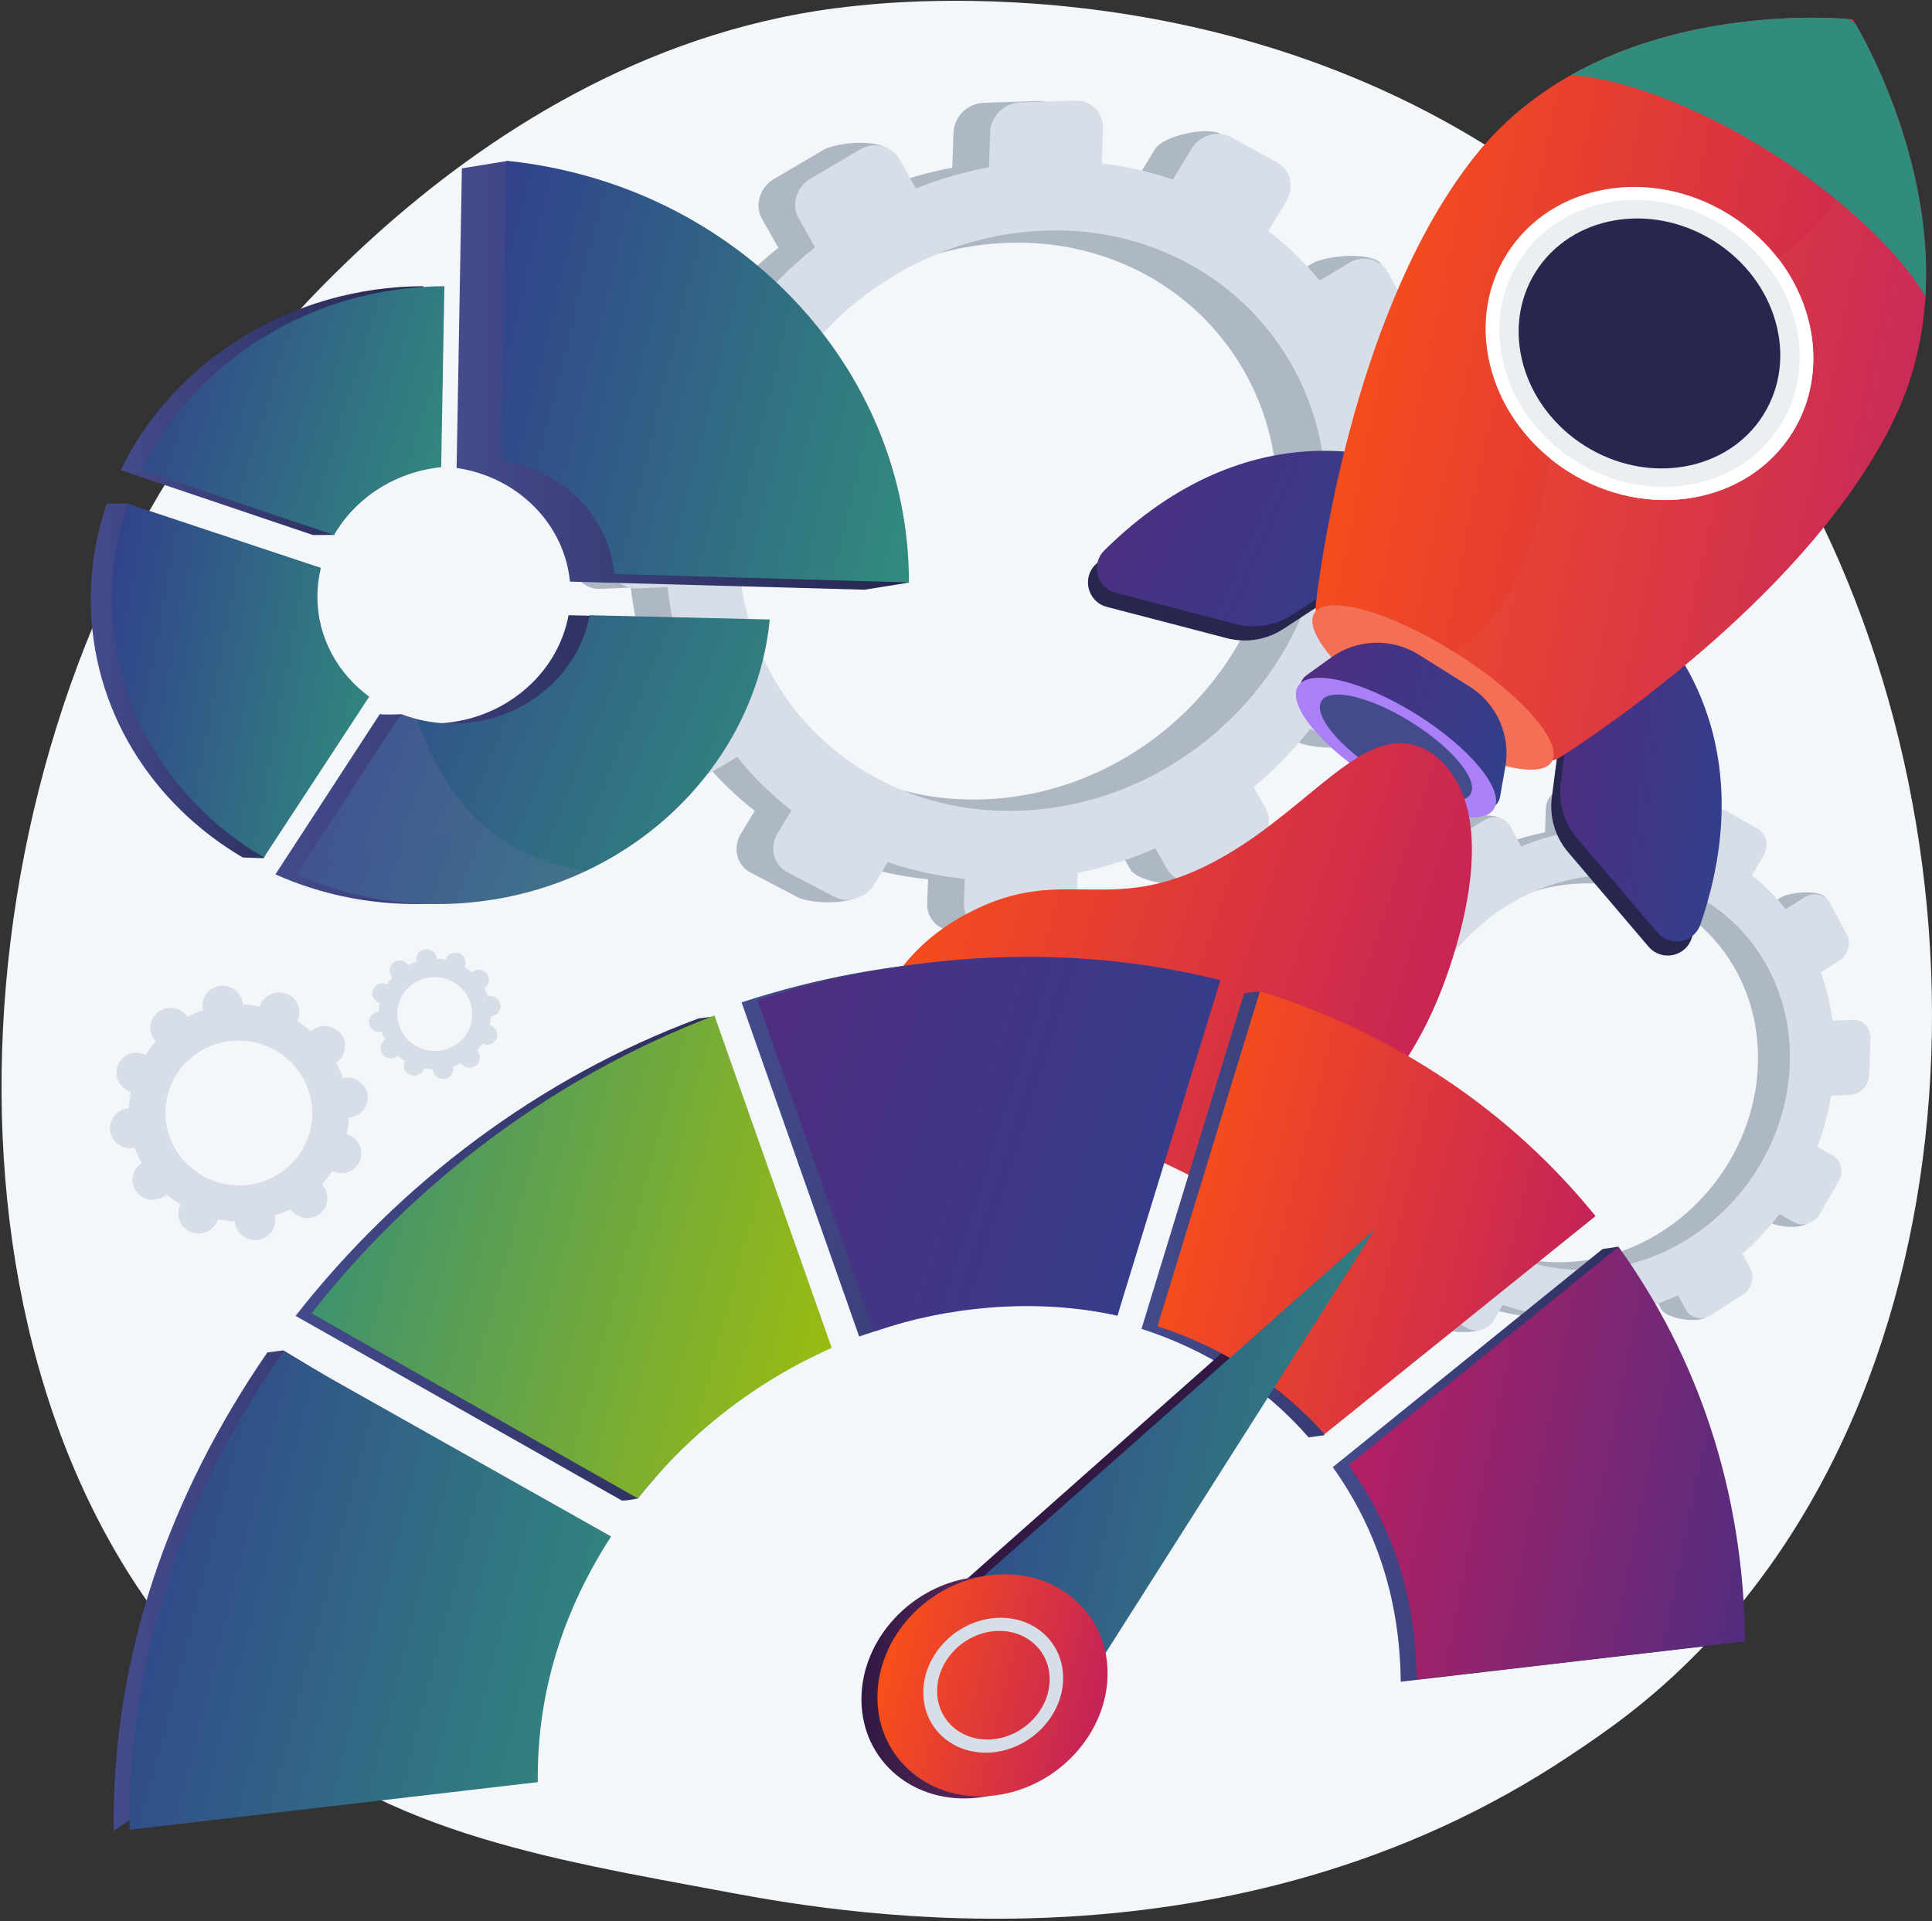
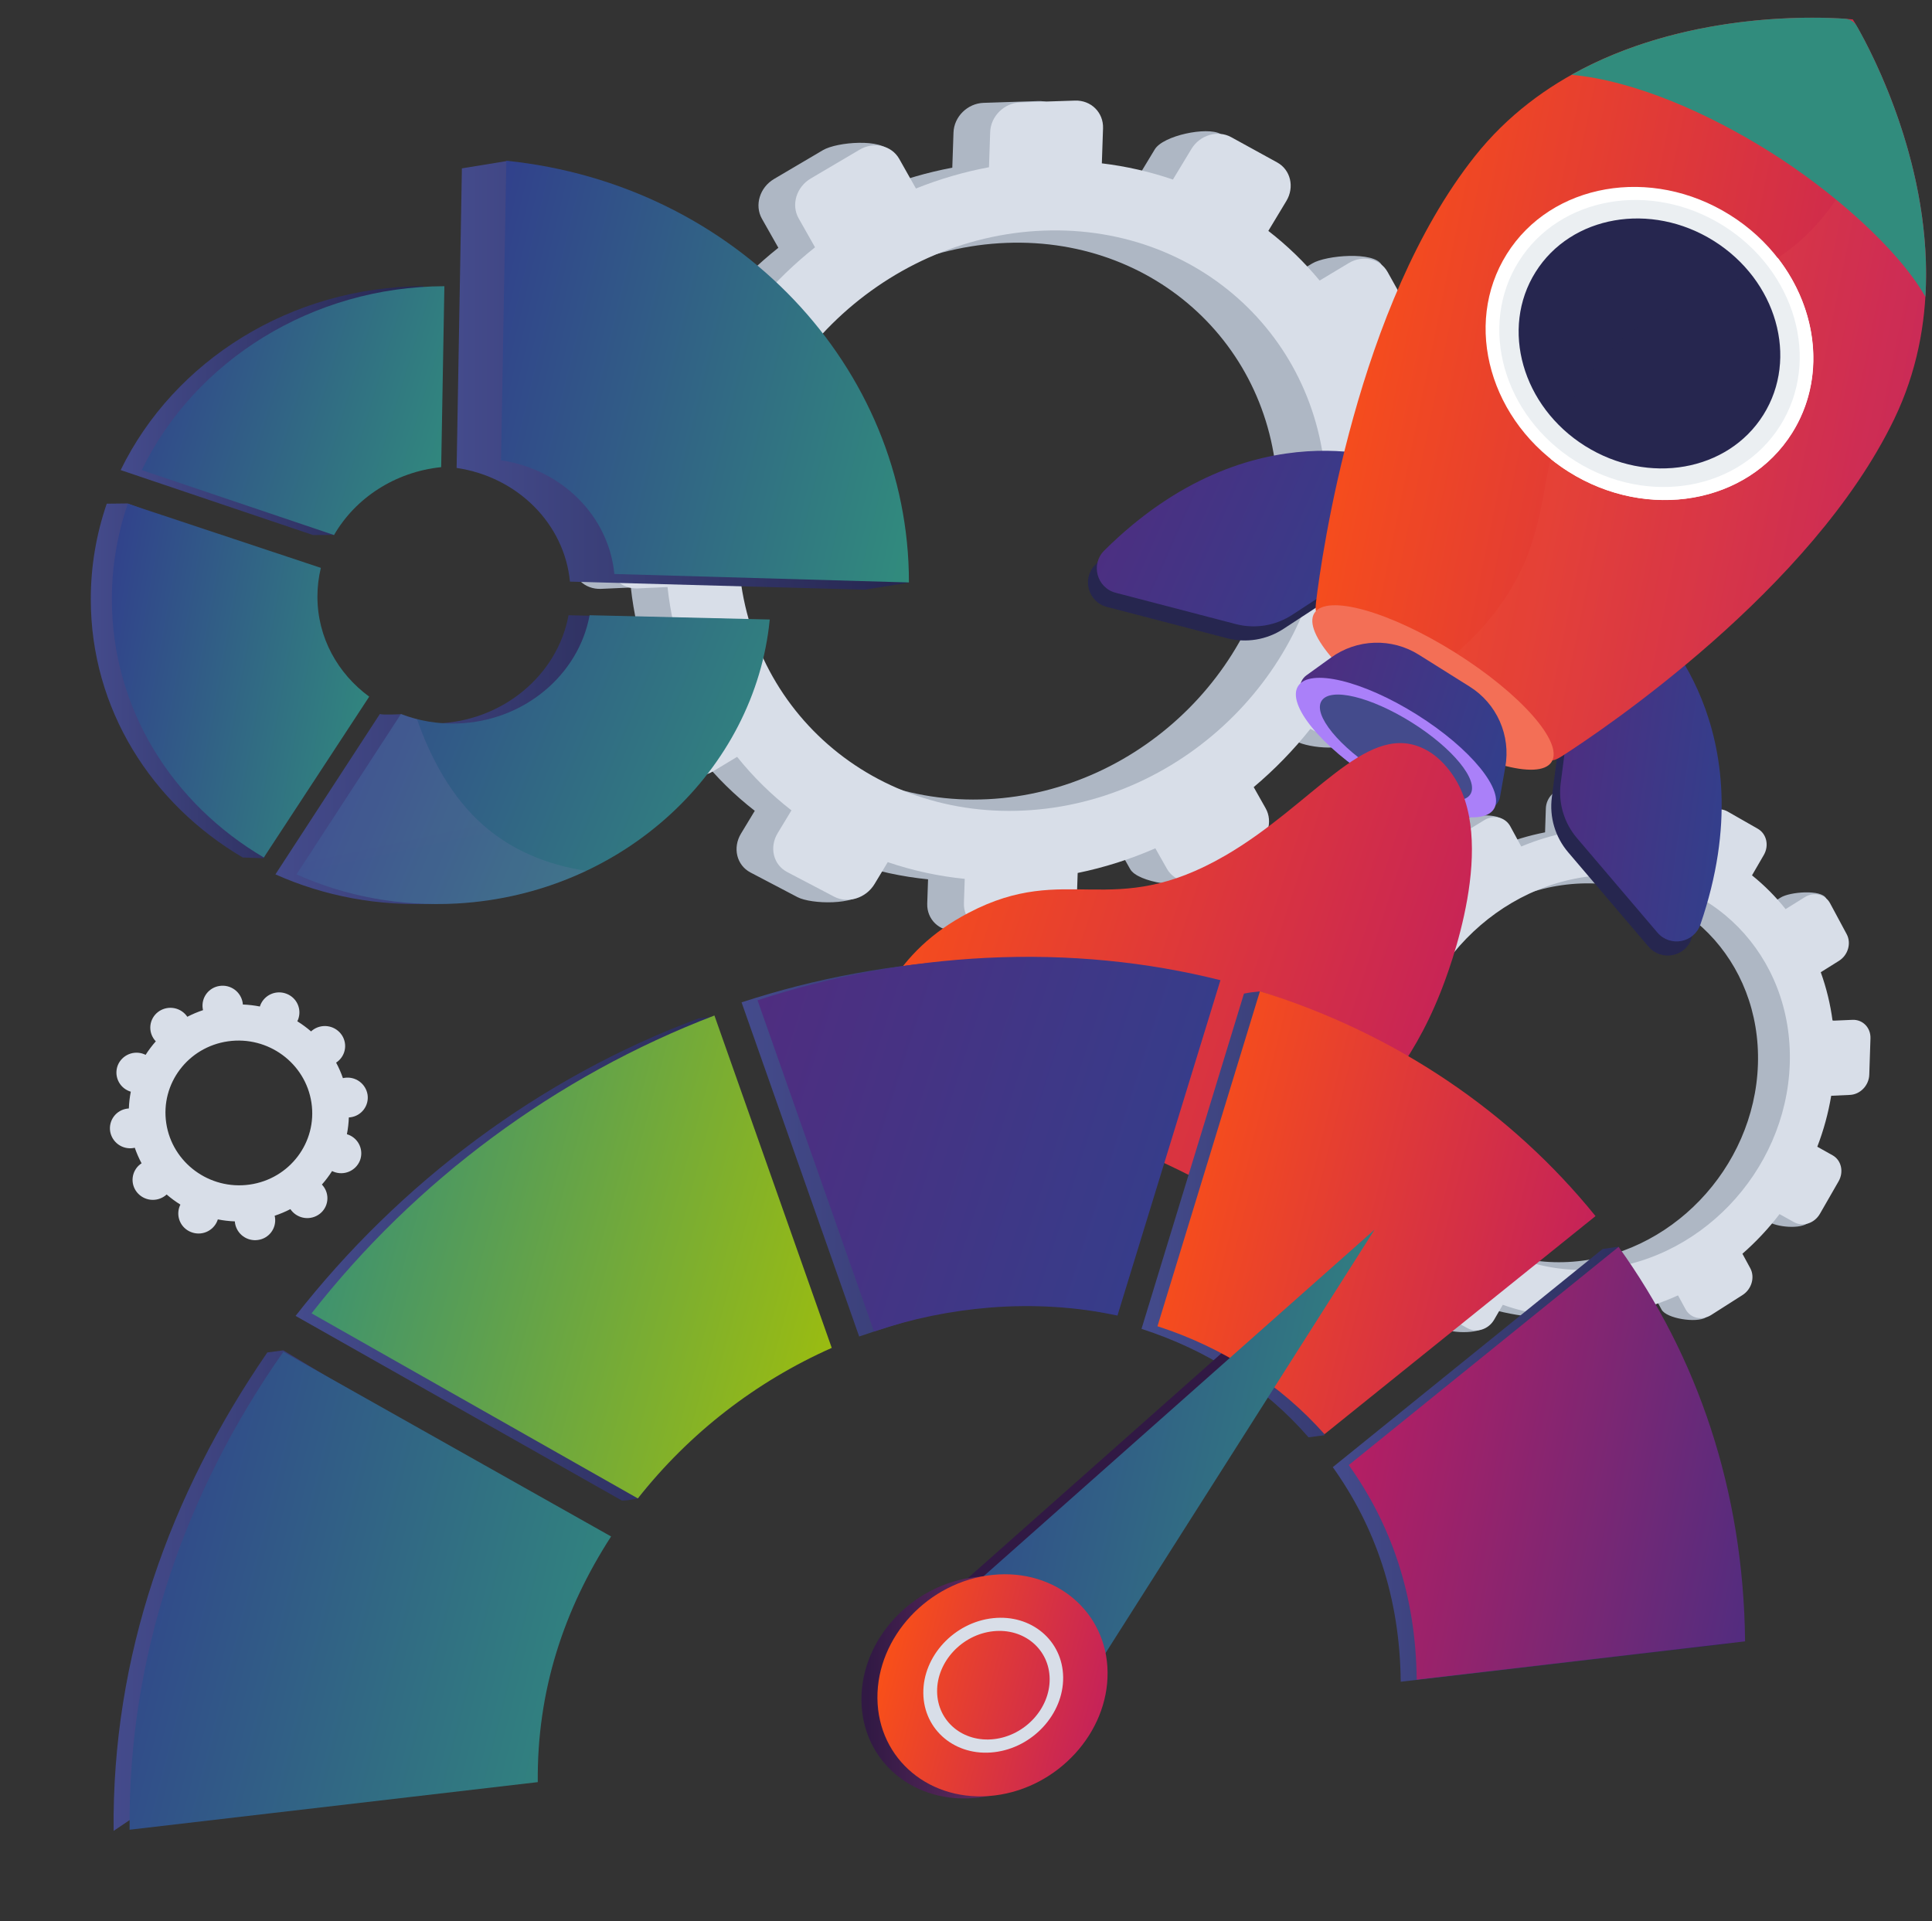
<svg xmlns="http://www.w3.org/2000/svg" width="537" height="534" viewBox="0 0 537 534" fill="none">
  <rect x="0" y="0" width="537" height="534" fill="#333333" stroke="none" />
-   <path d="M472.443 458.74C458.476 473.136 445.979 481.599 436.411 487.987C343.097 550.294 236.429 532.336 203.449 526.198C150.241 516.294 105.326 509.308 66.737 474.444C-20.951 395.221 -16.687 229.957 50.318 127.584C58.263 115.445 125.165 16.274 232.065 2.3C234.68 1.958 236.63 1.764 238.339 1.583C254.876 -0.168 357.353 -9.409 440.913 60.597C452.874 70.619 472.123 88.694 489.973 116.262C555.241 217.063 555.448 373.181 472.443 458.74Z" fill="#F4F7FA" />
  <path d="M159.61 140.815L159.093 155.993C158.941 160.446 162.513 163.891 167.068 163.688L175.345 163.319C176.11 170.376 177.679 177.323 180.022 184.023L173.031 188.217C169.015 190.625 167.497 195.614 169.641 199.359L176.945 212.11C179.085 215.848 189.421 218.069 193.426 215.655L194.688 210.515C199.119 216.049 204.188 221.041 209.79 225.387L205.964 231.714C203.573 235.669 204.747 240.509 208.586 242.524L221.65 249.378C225.477 251.386 237.901 251.697 240.281 247.75L236.552 239.784C243.487 242.141 250.667 243.7 257.955 244.431L257.725 251.156C257.575 255.568 261.082 258.95 265.555 258.711L280.777 257.896C285.235 257.657 288.967 253.898 289.117 249.498L289.345 242.793C296.762 241.271 303.998 238.973 310.934 235.939L314.15 241.619C316.237 245.304 329.048 247.201 332.955 244.806L338.303 235.804C342.198 233.416 343.672 228.501 341.596 224.821L338.271 218.928C344.05 214.066 349.33 208.639 354.031 202.728L360.207 206.034C363.938 208.032 374.991 209.054 377.314 205.163L379.08 189.355C381.398 185.471 380.264 180.7 376.543 178.696L370.052 175.199C372.739 168.483 374.718 161.505 375.957 154.379L383.928 154.024C388.304 153.829 391.969 150.137 392.118 145.776L392.624 130.915C392.772 126.554 389.347 123.169 384.972 123.351L376.533 123.704C375.598 116.939 373.919 110.298 371.524 103.902L379.249 99.246C383.117 96.913 384.581 92.03 382.52 88.335L383.989 73.567C381.925 69.866 368.607 70.912 364.729 73.239L356.6 78.114C352.369 73.002 347.586 68.372 342.338 64.31L347.344 56.005C349.677 52.136 348.535 47.333 344.791 45.275L339.223 37.218C335.467 35.154 323.308 37.654 320.964 41.53L315.819 50.04C309.411 47.847 302.789 46.337 296.064 45.536L296.395 35.794C296.545 31.394 293.058 27.946 288.604 28.091L273.393 28.59C268.922 28.736 265.174 32.431 265.024 36.844L264.691 46.613C257.748 47.915 250.95 49.897 244.394 52.53L247.417 42.223C245.299 38.469 232.696 39.401 228.722 41.746L215.15 49.751C211.163 52.103 209.655 57.06 211.784 60.819L216.346 68.876C210.668 73.396 205.435 78.449 200.72 83.967L201.063 78.804C197.212 76.729 183.744 79.056 181.342 82.99L173.147 96.41C170.741 100.351 171.924 105.224 175.787 107.294L183.485 111.413C180.581 118.044 178.374 124.957 176.896 132.042L168.133 132.409C163.579 132.599 159.761 136.362 159.61 140.815ZM198.356 148.25C199.818 105.309 236.374 69.159 279.766 67.515C322.894 65.882 356.492 98.994 355.046 141.465C353.599 183.936 317.643 220.058 274.499 222.161C231.092 224.276 196.894 191.191 198.356 148.25V148.25Z" fill="#AEB7C4" />
  <path d="M169.804 140.687L169.287 155.864C169.135 160.317 172.707 163.762 177.262 163.559L185.539 163.19C186.304 170.247 187.873 177.194 190.216 183.894L183.225 188.088C179.209 190.496 177.691 195.486 179.835 199.23L187.139 211.981C189.279 215.719 194.262 216.789 198.267 214.375L204.882 210.386C209.314 215.921 214.383 220.913 219.984 225.259L216.158 231.586C213.767 235.541 214.942 240.381 218.78 242.396L231.845 249.25C235.672 251.257 240.702 249.682 243.082 245.734L246.747 239.655C253.681 242.013 260.862 243.572 268.149 244.302L267.921 251.028C267.77 255.44 271.278 258.822 275.751 258.583L290.973 257.768C295.43 257.529 299.163 253.77 299.312 249.37L299.541 242.665C306.957 241.143 314.194 238.845 321.13 235.811L324.346 241.491C326.432 245.177 331.293 246.22 335.2 243.826L348.498 235.676C352.394 233.288 353.867 228.373 351.791 224.693L348.467 218.8C354.246 213.938 359.525 208.511 364.226 202.6L370.402 205.906C374.134 207.904 379.041 206.368 381.364 202.477L389.275 189.226C391.594 185.342 390.459 180.572 386.739 178.568L380.248 175.07C382.935 168.355 384.914 161.377 386.152 154.251L394.123 153.895C398.5 153.7 402.165 150.009 402.314 145.648L402.82 130.786C402.968 126.426 399.543 123.04 395.168 123.223L386.729 123.575C385.794 116.81 384.115 110.169 381.72 103.774L389.444 99.117C393.313 96.785 394.776 91.902 392.715 88.207L385.683 75.602C383.619 71.901 378.802 70.784 374.924 73.111L366.795 77.986C362.564 72.874 357.781 68.245 352.533 64.182L357.539 55.878C359.872 52.009 358.73 47.205 354.986 45.148L342.204 38.123C338.449 36.059 333.503 37.526 331.159 41.403L326.013 49.912C319.605 47.719 312.983 46.209 306.258 45.407L306.59 35.665C306.74 31.265 303.253 27.817 298.799 27.962L283.587 28.461C279.117 28.607 275.369 32.302 275.219 36.715L274.886 46.484C267.943 47.786 261.144 49.767 254.589 52.4L249.946 44.171C247.828 40.417 242.891 39.272 238.916 41.616L225.345 49.621C221.358 51.972 219.85 56.929 221.978 60.688L226.541 68.746C220.862 73.266 215.63 78.319 210.914 83.836L202.861 79.498C199.009 77.423 193.939 78.927 191.537 82.861L183.342 96.281C180.936 100.222 182.118 105.095 185.982 107.164L193.679 111.284C190.776 117.915 188.568 124.828 187.091 131.914L178.328 132.28C173.774 132.47 169.956 136.233 169.804 140.687ZM205.227 148.265C206.751 103.502 244.857 65.819 290.09 64.106C335.047 62.403 370.071 96.919 368.564 141.192C367.056 185.465 329.574 223.12 284.6 225.311C239.351 227.516 203.702 193.028 205.227 148.265Z" fill="#D8DEE8" />
  <path d="M360.641 295.461L360.303 305.787C360.204 308.816 362.542 311.16 365.525 311.022L370.945 310.771C371.444 315.565 372.471 320.288 374.008 324.857L369.43 327.71C366.8 329.348 365.806 332.742 367.21 335.29L371.992 343.965C373.394 346.508 380.162 348.019 382.784 346.377L383.611 342.88C386.498 346.63 389.817 350.026 393.5 352.998L390.995 357.303C389.429 359.994 390.198 363.287 392.711 364.657L401.266 369.32C403.772 370.686 411.908 370.898 413.466 368.212L411.024 362.793C415.555 364.394 420.259 365.455 425.039 365.954L424.889 370.529C424.791 373.531 427.087 375.832 430.016 375.669L439.984 375.115C442.903 374.952 445.347 372.394 445.445 369.401L445.594 364.84C450.461 363.801 455.201 362.237 459.731 360.177L461.837 364.041C463.203 366.549 471.592 367.839 474.151 366.21L477.653 360.085C480.203 358.461 481.168 355.117 479.809 352.612L477.632 348.603C481.429 345.281 484.886 341.589 487.951 337.581L491.996 339.831C494.439 341.19 501.676 341.885 503.197 339.238L504.354 328.483C505.873 325.841 505.129 322.595 502.693 321.232L498.443 318.852C500.205 314.273 501.5 309.527 502.309 304.688L507.529 304.446C510.394 304.314 512.794 301.802 512.892 298.835L513.223 288.725C513.32 285.758 511.078 283.455 508.213 283.579L502.686 283.819C502.076 279.224 500.977 274.708 499.407 270.347L504.465 267.179C506.998 265.592 507.957 262.27 506.607 259.756L507.57 249.709C506.218 247.191 497.497 247.903 494.958 249.485L489.635 252.802C486.877 249.337 483.745 246.188 480.296 243.411L483.574 237.761C485.101 235.129 484.353 231.861 481.902 230.461L478.255 224.98C475.796 223.576 467.834 225.276 466.299 227.914L462.929 233.703C458.742 232.213 454.404 231.185 449.993 230.637L450.21 224.009C450.308 221.016 448.025 218.67 445.108 218.77L435.148 219.109C432.22 219.209 429.766 221.723 429.668 224.725L429.45 231.371C424.895 232.259 420.442 233.608 416.159 235.396L418.138 228.383C416.751 225.829 408.499 226.464 405.896 228.058L397.01 233.504C394.399 235.104 393.411 238.476 394.805 241.035L397.793 246.516C394.062 249.604 390.635 253.042 387.561 256.783L387.786 253.27C385.263 251.859 376.444 253.443 374.871 256.119L369.506 265.249C367.93 267.93 368.705 271.245 371.234 272.653L376.275 275.456C374.37 279.978 372.925 284.68 371.961 289.491L366.223 289.74C363.24 289.871 360.74 292.431 360.641 295.461ZM386.013 300.519C386.971 271.305 410.908 246.711 439.321 245.593C467.562 244.482 489.563 267.009 488.616 295.903C487.668 324.798 464.124 349.373 435.872 350.803C407.449 352.242 385.055 329.733 386.013 300.519V300.519Z" fill="#AEB7C4" />
  <path d="M367.316 295.372L366.978 305.698C366.878 308.728 369.217 311.071 372.2 310.933L377.62 310.683C378.119 315.476 379.146 320.2 380.683 324.768L376.104 327.621C373.475 329.26 372.481 332.654 373.885 335.202L378.667 343.877C380.069 346.42 383.332 347.147 385.954 345.505L390.286 342.792C393.173 346.542 396.492 349.938 400.175 352.91L397.669 357.215C396.104 359.905 396.873 363.198 399.386 364.569L407.941 369.232C410.447 370.598 413.741 369.526 415.299 366.84L417.699 362.704C422.23 364.306 426.934 365.367 431.714 365.866L431.564 370.441C431.465 373.443 433.762 375.744 436.691 375.581L446.659 375.026C449.578 374.864 452.022 372.305 452.12 369.313L452.269 364.751C457.136 363.712 461.876 362.149 466.406 360.088L468.512 363.953C469.878 366.46 473.061 367.17 475.619 365.541L484.327 359.997C486.878 358.372 487.843 355.028 486.484 352.524L484.307 348.515C488.104 345.193 491.56 341.501 494.625 337.493L498.67 339.743C501.113 341.102 504.326 340.057 505.847 337.41L511.028 328.395C512.546 325.753 511.803 322.507 509.367 321.144L505.117 318.764C506.879 314.185 508.174 309.439 508.983 304.6L514.203 304.358C517.068 304.226 519.468 301.714 519.566 298.747L519.897 288.636C519.994 285.67 517.751 283.367 514.887 283.491L509.36 283.731C508.75 279.136 507.651 274.619 506.081 270.258L511.139 267.091C513.672 265.504 514.631 262.182 513.281 259.668L508.677 251.093C507.325 248.574 504.171 247.815 501.632 249.397L496.309 252.714C493.551 249.249 490.419 246.1 486.97 243.323L490.248 237.673C491.776 235.04 491.027 231.773 488.576 230.373L480.206 225.593C477.747 224.189 474.508 225.187 472.974 227.825L469.604 233.614C465.417 232.124 461.079 231.096 456.667 230.548L456.885 223.921C456.983 220.927 454.7 218.582 451.783 218.681L441.822 219.02C438.895 219.12 436.441 221.634 436.342 224.636L436.124 231.282C431.569 232.17 427.116 233.519 422.834 235.307L419.793 229.708C418.407 227.154 415.173 226.376 412.57 227.97L403.683 233.416C401.072 235.016 400.085 238.388 401.479 240.947L404.466 246.429C400.736 249.516 397.309 252.954 394.234 256.695L388.96 253.743C386.438 252.331 383.118 253.355 381.545 256.031L376.18 265.161C374.605 267.842 375.379 271.157 377.908 272.565L382.949 275.368C381.044 279.89 379.599 284.592 378.635 289.403L372.897 289.652C369.915 289.782 367.415 292.343 367.316 295.372ZM390.511 300.528C391.509 270.075 416.462 244.437 446.081 243.272C475.52 242.113 498.454 265.596 497.467 295.716C496.479 325.835 471.936 351.454 442.486 352.945C412.857 354.446 389.513 330.982 390.511 300.528Z" fill="#D8DEE8" />
  <path d="M456.563 176.6C456.563 176.6 489.075 205.935 470.167 260.911C468.406 266.032 461.728 267.278 458.217 263.154L435.852 236.888C434.079 234.805 432.761 232.375 431.983 229.753C431.204 227.131 430.983 224.375 431.333 221.662L434.966 193.5L456.563 176.6Z" fill="url(#paint0_linear)" />
  <path d="M386.288 132.515C386.288 132.515 345.726 116.011 304.46 156.962C300.616 160.777 302.401 167.332 307.641 168.698L341.023 177.401C343.669 178.091 346.431 178.22 349.13 177.779C351.829 177.338 354.406 176.338 356.696 174.843L380.47 159.315L386.288 132.515Z" fill="url(#paint1_linear)" />
  <path d="M459.023 172.676C459.023 172.676 491.535 202.012 472.627 256.988C470.866 262.109 464.188 263.355 460.677 259.231L438.313 232.965C436.54 230.882 435.222 228.452 434.444 225.83C433.665 223.208 433.444 220.452 433.794 217.739L437.427 189.577L459.023 172.676Z" fill="url(#paint2_linear)" />
  <path d="M388.748 128.592C388.748 128.592 348.186 112.089 306.92 153.039C303.076 156.854 304.861 163.409 310.1 164.775L343.482 173.478C346.129 174.168 348.89 174.297 351.59 173.856C354.289 173.416 356.867 172.415 359.157 170.92L382.931 155.392L388.748 128.592Z" fill="url(#paint3_linear)" />
  <path d="M409.959 43.401C446.052 -2.071 514.942 5.328 514.988 5.405C515.078 5.412 551.721 64.219 526.492 116.501C503.607 163.924 445.41 202.952 434.198 210.16C432.992 210.936 431.017 212.033 430.126 210.91C412.799 189.063 391.404 176.407 366.817 171.219C365.456 170.932 365.627 168.708 365.794 167.327C367.379 154.278 377.163 84.72 409.959 43.401Z" fill="url(#paint4_linear)" />
  <g style="mix-blend-mode:multiply" opacity="0.3">
    <path style="mix-blend-mode:multiply" opacity="0.3" d="M442.948 102.526C463.166 77.266 485.505 84.253 505.268 62.007C512.485 53.884 519.96 41.187 522.657 20.372C531.833 41.187 543.914 80.4 526.492 116.503C503.608 163.926 445.411 202.953 434.199 210.162C432.993 210.937 431.018 212.035 430.126 210.912C421.373 199.875 411.58 191.187 400.863 184.62C408.85 178.605 414.36 172.255 418.298 166.332C434.18 142.448 424.528 125.54 442.948 102.526Z" fill="url(#paint5_linear)" />
  </g>
  <path d="M491.916 42.186C474.911 31.518 454.417 22.421 436.801 20.794C467.818 3.407 503.913 4.569 512.888 5.215C513.542 5.262 514.175 5.468 514.731 5.817C515.286 6.165 515.748 6.645 516.075 7.214C520.562 15.014 537.316 47.005 535.163 82.498C527.423 68.901 508.921 52.853 491.916 42.186Z" fill="#318C7D" />
  <path d="M498.109 120.323C510.472 100.603 502.743 73.488 480.846 59.761C458.95 46.033 431.177 50.891 418.814 70.611C406.451 90.331 414.18 117.446 436.077 131.173C457.973 144.901 485.746 140.043 498.109 120.323Z" fill="url(#paint6_linear)" />
  <path style="mix-blend-mode:multiply" d="M442.947 102.526C459.445 81.914 477.355 82.771 494.126 71.697C505.333 86.111 507.537 105.369 498.136 120.355C485.764 140.078 457.981 144.929 436.081 131.192C434.316 130.084 432.618 128.872 430.997 127.562C432.82 119.63 435.728 111.547 442.947 102.526Z" fill="url(#paint7_linear)" />
  <path d="M494.831 118.281C506.171 100.202 499.092 75.339 479.017 62.746C458.943 50.154 433.477 54.601 422.136 72.679C410.796 90.758 417.876 115.621 437.95 128.214C458.024 140.806 483.49 136.359 494.831 118.281Z" fill="url(#paint8_linear)" />
  <path d="M490.124 115.316C499.996 99.57 493.824 77.92 476.34 66.959C458.856 55.998 436.681 59.877 426.809 75.623C416.938 91.369 423.109 113.019 440.593 123.98C458.077 134.941 480.253 131.062 490.124 115.316Z" fill="url(#paint9_linear)" />
  <path d="M431.272 211.777C434.645 206.396 422.617 192.779 404.405 181.362C386.194 169.945 368.697 165.052 365.323 170.432C361.95 175.813 373.979 189.43 392.19 200.847C410.401 212.264 427.899 217.157 431.272 211.777Z" fill="url(#paint10_linear)" />
  <path d="M394.355 181.991L408.509 190.87C412.19 193.179 415.099 196.535 416.862 200.507C418.626 204.479 419.164 208.886 418.408 213.166L416.94 221.473C416.816 222.179 416.519 222.844 416.078 223.408C415.636 223.973 415.062 224.42 414.407 224.711C413.752 225.002 413.035 225.128 412.32 225.077C411.605 225.026 410.913 224.8 410.306 224.419L363.368 194.974C362.761 194.593 362.256 194.069 361.899 193.448C361.542 192.826 361.343 192.126 361.32 191.41C361.296 190.693 361.45 189.982 361.766 189.338C362.082 188.695 362.551 188.139 363.132 187.719L369.973 182.783C373.497 180.239 377.699 178.805 382.043 178.664C386.387 178.523 390.673 179.682 394.355 181.991Z" fill="url(#paint11_linear)" />
  <path d="M415.224 224.883C418.41 219.805 408.807 208.045 393.775 198.615C378.744 189.186 363.976 185.659 360.79 190.737C357.605 195.815 367.208 207.576 382.239 217.005C397.271 226.434 412.039 229.962 415.224 224.883Z" fill="url(#paint12_linear)" />
  <path d="M408.692 220.786C411.113 216.926 403.814 207.988 392.39 200.822C380.967 193.656 369.743 190.975 367.322 194.835C364.901 198.694 372.199 207.632 383.623 214.798C395.047 221.964 406.271 224.645 408.692 220.786Z" fill="url(#paint13_linear)" />
  <g style="mix-blend-mode:color-burn" opacity="0.3">
    <path style="mix-blend-mode:color-burn" opacity="0.3" d="M442.947 102.526C456.979 84.996 472.032 82.995 486.537 75.976C495.837 87.538 497.764 103.197 490.145 115.342C480.267 131.09 458.083 134.964 440.596 123.995C438.101 122.431 435.779 120.606 433.671 118.55C435.603 113.447 438.43 108.171 442.947 102.526Z" fill="url(#paint14_linear)" />
  </g>
  <path d="M344.014 333.973C346.857 336.17 349.7 338.366 352.543 340.563C357.434 319.964 384.016 316.819 400.299 276.07C402.8 269.809 416.829 233.218 403.359 214.831C402.255 213.325 399.527 209.688 394.925 207.746C379.275 201.139 364.818 223.732 340.595 237.805C308.924 256.206 296.705 239.333 269.245 253.73C248.315 264.703 243.002 280.703 234.882 300.669C273.614 303.143 309.991 314.245 344.014 333.973Z" fill="url(#paint15_linear)" />
-   <path d="M115.758 267.298C114.99 267.554 114.244 267.868 113.526 268.24C113.482 268.174 113.436 268.109 113.386 268.046C112.91 267.455 112.222 267.075 111.468 266.986C110.715 266.897 109.957 267.106 109.357 267.57C109.062 267.798 108.816 268.082 108.633 268.407C108.45 268.731 108.333 269.089 108.29 269.459C108.247 269.828 108.279 270.203 108.382 270.561C108.486 270.919 108.66 271.252 108.894 271.542C108.945 271.606 109 271.666 109.056 271.724C108.525 272.325 108.041 272.966 107.609 273.643C107.536 273.607 107.462 273.572 107.385 273.541C106.683 273.26 105.898 273.268 105.201 273.562C104.504 273.857 103.952 274.415 103.665 275.115C103.528 275.463 103.461 275.834 103.468 276.207C103.475 276.58 103.556 276.948 103.706 277.29C103.856 277.632 104.072 277.941 104.342 278.199C104.612 278.456 104.93 278.658 105.279 278.792C105.354 278.822 105.43 278.846 105.507 278.869C105.352 279.654 105.26 280.451 105.232 281.251C105.152 281.255 105.071 281.261 104.99 281.273C104.62 281.322 104.264 281.445 103.942 281.633C103.62 281.821 103.339 282.071 103.114 282.369C102.889 282.667 102.726 283.006 102.634 283.368C102.541 283.729 102.522 284.105 102.576 284.474C102.694 285.222 103.102 285.893 103.712 286.342C104.322 286.791 105.084 286.981 105.833 286.872C105.914 286.861 105.993 286.844 106.072 286.826C106.335 287.586 106.657 288.323 107.037 289.032C106.971 289.075 106.905 289.119 106.841 289.169C106.547 289.397 106.301 289.681 106.118 290.006C105.935 290.33 105.818 290.688 105.775 291.057C105.732 291.427 105.763 291.802 105.867 292.16C105.97 292.517 106.144 292.851 106.378 293.14C106.854 293.731 107.543 294.112 108.296 294.201C109.049 294.29 109.808 294.08 110.408 293.616C110.473 293.566 110.533 293.512 110.592 293.457C111.205 293.985 111.858 294.466 112.545 294.894C112.508 294.966 112.473 295.038 112.443 295.114C112.306 295.461 112.239 295.832 112.246 296.206C112.253 296.579 112.334 296.947 112.484 297.289C112.634 297.631 112.85 297.94 113.12 298.197C113.39 298.455 113.708 298.657 114.057 298.791C114.759 299.073 115.544 299.065 116.241 298.77C116.938 298.476 117.49 297.918 117.778 297.218C117.807 297.143 117.832 297.068 117.854 296.993C118.651 297.149 119.459 297.244 120.27 297.275C120.276 297.355 120.282 297.434 120.294 297.515C120.412 298.262 120.821 298.933 121.43 299.382C122.04 299.831 122.802 300.021 123.551 299.912C123.921 299.863 124.277 299.74 124.599 299.552C124.921 299.364 125.203 299.113 125.427 298.816C125.652 298.518 125.815 298.178 125.908 297.817C126 297.456 126.02 297.08 125.966 296.711C125.954 296.63 125.936 296.552 125.918 296.475C126.685 296.22 127.432 295.905 128.15 295.534C128.194 295.6 128.239 295.665 128.29 295.728C128.766 296.318 129.454 296.699 130.207 296.788C130.961 296.877 131.719 296.667 132.319 296.203C132.613 295.975 132.859 295.691 133.042 295.366C133.225 295.042 133.342 294.685 133.385 294.315C133.428 293.945 133.397 293.57 133.293 293.212C133.19 292.855 133.016 292.521 132.782 292.232C132.73 292.168 132.675 292.108 132.619 292.049C133.151 291.448 133.635 290.807 134.067 290.131C134.14 290.167 134.213 290.202 134.29 290.232C134.993 290.513 135.778 290.506 136.474 290.211C137.171 289.916 137.724 289.358 138.011 288.658C138.148 288.311 138.215 287.94 138.208 287.567C138.201 287.193 138.12 286.825 137.97 286.483C137.82 286.141 137.604 285.833 137.334 285.575C137.064 285.317 136.745 285.115 136.397 284.981C136.321 284.951 136.245 284.927 136.169 284.904C136.324 284.119 136.415 283.323 136.444 282.523C136.524 282.518 136.605 282.512 136.686 282.501C137.056 282.451 137.412 282.329 137.734 282.141C138.056 281.952 138.338 281.702 138.562 281.404C138.787 281.107 138.95 280.767 139.043 280.406C139.135 280.044 139.155 279.668 139.101 279.299C138.983 278.551 138.574 277.88 137.965 277.432C137.355 276.983 136.593 276.792 135.844 276.901C135.763 276.913 135.683 276.93 135.605 276.947C135.342 276.188 135.019 275.45 134.64 274.742C134.706 274.698 134.772 274.654 134.836 274.604C135.13 274.376 135.376 274.092 135.559 273.768C135.742 273.443 135.859 273.086 135.902 272.716C135.945 272.346 135.914 271.971 135.81 271.614C135.706 271.256 135.532 270.923 135.298 270.633C134.822 270.042 134.134 269.662 133.381 269.573C132.627 269.484 131.869 269.694 131.269 270.157C131.204 270.208 131.144 270.262 131.085 270.316C130.472 269.788 129.819 269.308 129.132 268.879C129.168 268.808 129.203 268.735 129.234 268.659C129.371 268.312 129.438 267.941 129.431 267.568C129.424 267.195 129.343 266.826 129.193 266.484C129.043 266.143 128.826 265.834 128.556 265.576C128.286 265.318 127.968 265.116 127.62 264.982C126.917 264.701 126.132 264.708 125.435 265.003C124.739 265.298 124.186 265.856 123.899 266.556C123.869 266.63 123.845 266.705 123.822 266.78C123.025 266.624 122.218 266.53 121.406 266.498C121.401 266.418 121.395 266.339 121.383 266.259C121.264 265.511 120.856 264.84 120.246 264.391C119.636 263.942 118.874 263.752 118.124 263.861C117.755 263.911 117.399 264.033 117.077 264.221C116.755 264.41 116.473 264.66 116.249 264.958C116.024 265.256 115.861 265.595 115.768 265.956C115.676 266.318 115.656 266.694 115.71 267.063C115.722 267.143 115.739 267.221 115.758 267.298ZM119.309 271.722C124.997 270.916 130.293 274.813 131.138 280.427C131.984 286.041 128.057 291.246 122.369 292.052C116.681 292.858 111.385 288.96 110.539 283.346C109.694 277.732 113.62 272.528 119.309 271.722Z" fill="#D8DEE8" />
  <path d="M56.435 280.796C54.932 281.296 53.47 281.913 52.063 282.64C51.976 282.512 51.888 282.384 51.789 282.261C50.857 281.104 49.508 280.358 48.033 280.184C46.557 280.01 45.072 280.421 43.896 281.329C43.319 281.776 42.838 282.333 42.479 282.968C42.121 283.603 41.892 284.304 41.808 285.028C41.724 285.753 41.785 286.487 41.988 287.187C42.191 287.888 42.531 288.541 42.99 289.108C43.091 289.234 43.198 289.351 43.307 289.466C42.266 290.643 41.318 291.899 40.472 293.224C40.329 293.153 40.184 293.085 40.034 293.025C38.658 292.474 37.12 292.489 35.755 293.067C34.39 293.644 33.308 294.737 32.745 296.108C32.477 296.789 32.346 297.515 32.359 298.247C32.373 298.978 32.532 299.699 32.825 300.369C33.119 301.039 33.543 301.643 34.072 302.149C34.601 302.654 35.224 303.049 35.907 303.312C36.055 303.369 36.204 303.417 36.354 303.463C36.051 305.001 35.871 306.561 35.816 308.128C35.658 308.137 35.5 308.149 35.341 308.171C34.617 308.268 33.919 308.508 33.288 308.876C32.657 309.245 32.105 309.735 31.665 310.319C31.225 310.902 30.905 311.567 30.724 312.275C30.543 312.983 30.504 313.72 30.61 314.443C30.842 315.908 31.642 317.222 32.837 318.102C34.031 318.981 35.524 319.354 36.992 319.14C37.151 319.117 37.306 319.084 37.46 319.049C37.975 320.537 38.607 321.982 39.351 323.37C39.221 323.455 39.092 323.543 38.967 323.638C38.391 324.085 37.909 324.642 37.551 325.278C37.192 325.913 36.964 326.613 36.88 327.338C36.795 328.062 36.856 328.796 37.059 329.497C37.262 330.198 37.603 330.851 38.061 331.418C38.993 332.575 40.342 333.32 41.818 333.495C43.293 333.669 44.778 333.258 45.954 332.349C46.081 332.251 46.199 332.145 46.315 332.038C47.516 333.073 48.795 334.014 50.14 334.852C50.069 334.993 50 335.135 49.941 335.283C49.672 335.963 49.541 336.69 49.555 337.421C49.569 338.152 49.727 338.874 50.021 339.543C50.315 340.213 50.738 340.818 51.267 341.323C51.796 341.828 52.42 342.224 53.102 342.486C54.478 343.038 56.016 343.023 57.381 342.445C58.746 341.868 59.828 340.775 60.391 339.404C60.448 339.258 60.496 339.111 60.542 338.964C62.103 339.27 63.685 339.455 65.275 339.517C65.285 339.673 65.297 339.829 65.321 339.986C65.553 341.451 66.353 342.765 67.548 343.644C68.742 344.524 70.236 344.896 71.703 344.682C72.427 344.585 73.125 344.346 73.756 343.977C74.387 343.609 74.938 343.119 75.379 342.536C75.819 341.952 76.139 341.288 76.32 340.58C76.501 339.872 76.54 339.136 76.435 338.413C76.412 338.256 76.377 338.103 76.341 337.951C77.844 337.451 79.306 336.835 80.713 336.108C80.8 336.236 80.889 336.364 80.987 336.487C81.92 337.644 83.268 338.39 84.744 338.564C86.219 338.738 87.704 338.327 88.88 337.419C89.457 336.972 89.939 336.415 90.297 335.78C90.656 335.144 90.884 334.444 90.968 333.72C91.053 332.995 90.992 332.261 90.789 331.56C90.586 330.86 90.245 330.207 89.787 329.639C89.686 329.514 89.578 329.397 89.469 329.282C90.511 328.105 91.459 326.848 92.305 325.524C92.447 325.594 92.592 325.663 92.743 325.722C94.118 326.273 95.656 326.259 97.021 325.681C98.386 325.104 99.468 324.01 100.031 322.639C100.3 321.959 100.431 321.232 100.417 320.501C100.403 319.77 100.245 319.049 99.951 318.379C99.657 317.709 99.233 317.104 98.704 316.599C98.175 316.094 97.552 315.699 96.869 315.436C96.722 315.378 96.572 315.33 96.423 315.285C96.726 313.747 96.906 312.187 96.961 310.62C97.118 310.611 97.276 310.599 97.435 310.577C98.159 310.48 98.857 310.24 99.488 309.871C100.119 309.503 100.671 309.013 101.111 308.429C101.551 307.846 101.871 307.181 102.052 306.473C102.233 305.765 102.272 305.028 102.166 304.305C101.934 302.84 101.134 301.525 99.94 300.646C98.745 299.767 97.252 299.394 95.784 299.608C95.625 299.631 95.47 299.663 95.317 299.698C94.801 298.21 94.169 296.766 93.426 295.377C93.556 295.293 93.685 295.205 93.809 295.109C94.386 294.663 94.867 294.105 95.226 293.47C95.584 292.835 95.812 292.134 95.897 291.41C95.981 290.685 95.92 289.951 95.717 289.251C95.514 288.55 95.174 287.897 94.715 287.33C93.783 286.172 92.435 285.426 90.959 285.252C89.483 285.077 87.998 285.488 86.822 286.396C86.695 286.495 86.576 286.601 86.46 286.708C85.26 285.673 83.981 284.732 82.636 283.893C82.707 283.753 82.775 283.611 82.835 283.463C83.104 282.782 83.235 282.056 83.221 281.325C83.207 280.593 83.049 279.872 82.755 279.202C82.461 278.533 82.038 277.928 81.509 277.423C80.98 276.918 80.356 276.522 79.674 276.259C78.298 275.708 76.76 275.723 75.395 276.3C74.03 276.878 72.948 277.971 72.385 279.342C72.328 279.488 72.279 279.635 72.234 279.783C70.673 279.477 69.091 279.292 67.501 279.23C67.492 279.074 67.479 278.918 67.455 278.761C67.223 277.296 66.423 275.982 65.228 275.102C64.034 274.223 62.541 273.85 61.073 274.064C60.348 274.161 59.651 274.401 59.02 274.77C58.389 275.138 57.837 275.629 57.397 276.212C56.957 276.795 56.637 277.46 56.456 278.168C56.275 278.876 56.236 279.613 56.342 280.336C56.365 280.492 56.399 280.645 56.435 280.796ZM63.39 289.461C74.533 287.883 84.908 295.518 86.564 306.515C88.219 317.512 80.528 327.707 69.385 329.286C58.243 330.864 47.868 323.23 46.212 312.232C44.557 301.235 52.248 291.04 63.391 289.461H63.39Z" fill="#D8DEE8" />
  <path d="M74.306 375.947L78.749 375.364L165.408 427.476C152.322 447.728 144.779 470.413 145.033 495.869L68.412 484.126L31.577 508.944C31.094 460.498 47.027 415.608 74.306 375.947Z" fill="url(#paint16_linear)" />
  <path d="M226.743 375.385C206.477 384.357 191.436 399.197 177.614 416.079C177.505 416.213 177.449 416.528 177.29 416.553C173.797 417.11 175.032 417.038 172.847 417.121L172.65 417.002L82.154 365.787C111.002 328.906 149.998 299.513 194.135 283.111L198.577 282.529L226.743 375.385Z" fill="url(#paint17_linear)" />
  <path d="M334.776 273.054L310.599 365.691C299.455 363.309 287.131 361.589 274.722 362.578C263.633 363.462 249.134 368.032 238.805 371.511L206.119 278.632C226.705 271.893 248.098 267.929 269.732 266.846C292.652 265.718 314.478 267.957 334.776 273.054Z" fill="url(#paint18_linear)" />
  <path d="M439.034 338.627L367.455 396.38L368.151 398.958L363.708 399.541C351.576 385.567 335.673 375.321 317.281 369.394L345.758 276.198C348.821 275.639 347.399 275.947 350.201 275.58C350.279 275.581 350.355 275.6 350.425 275.636C386.647 287.637 416.51 310.782 439.034 338.627Z" fill="url(#paint19_linear)" />
  <path d="M480.603 456.841L389.331 467.484C389.096 443.91 382.207 424.361 370.452 407.83L445.446 347.188C449.889 346.606 449.274 346.53 449.889 346.606C450.645 346.699 447.365 349.905 447.791 350.527C468.256 380.348 480.199 416.283 480.603 456.841Z" fill="url(#paint20_linear)" />
  <path d="M257.674 448.734L377.625 342.38L293.013 475.574L257.674 448.734Z" fill="url(#paint21_linear)" />
  <path d="M303.411 465.45C303.578 482.21 289.616 497.523 272.052 499.673C254.291 501.848 239.609 489.766 239.438 472.665C239.267 455.565 253.676 440.202 271.441 438.37C289.009 436.559 303.244 448.691 303.411 465.45Z" fill="url(#paint22_linear)" />
  <path d="M271.932 487.647C261.18 488.923 252.295 481.561 252.192 471.228C252.089 460.895 260.808 451.547 271.56 450.398C282.24 449.256 290.96 456.637 291.062 466.844C291.163 477.051 282.61 486.38 271.932 487.647ZM271.596 454.032C262.948 454.967 255.944 462.489 256.027 470.795C256.11 479.102 263.248 485.029 271.895 484.013C280.496 483.003 287.393 475.492 287.311 467.266C287.229 459.04 280.198 453.102 271.596 454.032Z" fill="url(#paint23_linear)" />
  <path d="M78.753 375.776L169.852 427.099C156.767 447.351 149.222 469.934 149.476 495.389L36.022 508.619C35.539 460.173 51.466 414.646 78.753 375.776Z" fill="url(#paint24_linear)" />
  <path d="M231.184 374.682C210.086 384.042 191.587 398.404 177.289 416.523L86.595 365.08C115.443 328.199 154.442 299.167 198.574 282.287L231.184 374.682Z" fill="url(#paint25_linear)" />
  <path d="M339.218 272.471L310.598 365.691C299.454 363.309 287.552 362.487 275.143 363.477C264.171 364.361 253.35 366.59 242.922 370.113L210.561 278.049C231.147 271.31 252.539 267.346 274.173 266.262C297.093 265.136 318.92 267.375 339.218 272.471Z" fill="url(#paint26_linear)" />
  <path d="M443.476 338.045L368.148 398.67C356.019 385.01 340.114 374.595 321.721 368.668L350.198 275.545C388.056 287.274 420.178 309.242 443.476 338.045Z" fill="url(#paint27_linear)" />
  <path d="M485.044 456.258L393.771 466.901C393.536 443.327 386.648 423.778 374.893 407.248L449.886 346.605C471.782 377.068 484.624 414.175 485.044 456.258Z" fill="url(#paint28_linear)" />
  <path d="M262.115 448.151L382.067 341.797L297.454 474.991L262.115 448.151Z" fill="url(#paint29_linear)" />
  <path d="M307.853 464.868C308.02 481.628 294.059 496.941 276.494 499.091C258.733 501.266 244.051 489.184 243.88 472.083C243.71 454.983 258.119 439.62 275.883 437.788C293.451 435.976 307.686 448.11 307.853 464.868Z" fill="url(#paint30_linear)" />
  <path d="M276.374 487.064C265.623 488.34 256.738 480.977 256.635 470.644C256.532 460.311 265.25 450.964 276.002 449.814C286.683 448.672 295.402 456.053 295.504 466.261C295.606 476.468 287.053 485.797 276.374 487.064ZM276.039 453.448C267.39 454.383 260.386 461.905 260.469 470.212C260.552 478.519 267.69 484.446 276.338 483.43C284.938 482.419 291.835 474.909 291.753 466.683C291.671 458.457 284.64 452.519 276.039 453.449V453.448Z" fill="#D8DEE8" />
  <path d="M86.987 148.727L92.927 148.694C92.927 148.694 90.709 143.452 93.995 140.015C99.016 134.761 110.957 130.452 116.769 129.855L117.66 79.556C80.837 79.678 48.339 100.257 33.539 130.672L86.987 148.727Z" fill="url(#paint31_linear)" />
  <path d="M158.022 171.019C155.003 187.545 139.825 200.538 121.23 201.112C116.653 201.253 111.315 198.532 111.315 198.532C111.315 198.532 106.419 198.799 105.581 198.475L76.556 243.051C90.047 249.092 105.288 252.052 121.23 251.143C167.592 248.502 204.043 213.884 208.091 172.208L158.022 171.019Z" fill="url(#paint32_linear)" />
  <path d="M67.471 238.362L73.277 238.561L96.762 193.654C88 187.22 82.369 177.206 82.369 165.849C82.369 163.155 82.69 160.471 83.325 157.853L35.491 139.947L29.673 140.014C26.733 148.55 25.233 157.516 25.235 166.544C25.236 197.127 42.153 223.458 67.471 238.362Z" fill="url(#paint33_linear)" />
  <path d="M126.917 130.074C143.851 132.573 156.871 145.589 158.418 161.676L240.293 163.926C240.293 163.926 252.636 161.957 252.636 161.949C252.632 161.393 140.789 44.778 140.789 44.778L128.384 46.8C128.384 46.8 127.406 102.315 126.917 130.074Z" fill="url(#paint34_linear)" />
  <path d="M92.845 148.727C98.775 138.438 109.807 131.171 122.626 129.855L123.517 79.556C86.694 79.678 54.197 100.257 39.397 130.672L92.845 148.727Z" fill="url(#paint35_linear)" />
  <path d="M163.881 171.019C160.862 187.546 145.684 200.539 127.089 201.113C121.749 201.29 116.427 200.393 111.44 198.476L82.414 243.052C95.905 249.093 111.146 252.052 127.089 251.144C173.451 248.502 209.901 213.884 213.949 172.209L163.881 171.019Z" fill="url(#paint36_linear)" />
  <path d="M73.329 238.363L102.621 193.655C93.859 187.22 88.228 177.206 88.228 165.849C88.228 163.155 88.549 160.471 89.185 157.854L35.532 140.015C32.592 148.551 31.092 157.517 31.095 166.545C31.095 197.127 48.012 223.458 73.329 238.363Z" fill="url(#paint37_linear)" />
  <path d="M139.261 127.953C156.194 130.452 169.214 143.469 170.762 159.555L252.637 161.908C252.637 161.874 252.637 161.84 252.637 161.805C252.637 102.228 204.78 51.243 140.728 44.68L139.261 127.953Z" fill="url(#paint38_linear)" />
  <g style="mix-blend-mode:multiply" opacity="0.3">
    <path style="mix-blend-mode:multiply" opacity="0.3" d="M115.896 199.895C114.384 199.511 112.896 199.037 111.441 198.475L82.415 243.051C95.906 249.092 111.147 252.052 127.089 251.143C139.516 250.455 151.694 247.373 162.952 242.068C151.982 240.42 142.187 236.293 134.365 229.415C125.456 221.58 119.678 210.682 115.896 199.895Z" fill="url(#paint39_linear)" />
  </g>
  <defs>
    <linearGradient id="paint0_linear" x1="-382.549" y1="-6.697" x2="-316.719" y2="-6.697" gradientUnits="userSpaceOnUse">
      <stop stop-color="#444B8C" />
      <stop offset="0.996" stop-color="#26264F" />
    </linearGradient>
    <linearGradient id="paint1_linear" x1="-252.393" y1="-6.7" x2="-186.536" y2="-6.7" gradientUnits="userSpaceOnUse">
      <stop stop-color="#444B8C" />
      <stop offset="0.996" stop-color="#26264F" />
    </linearGradient>
    <linearGradient id="paint2_linear" x1="435.091" y1="172.676" x2="489.22" y2="179.731" gradientUnits="userSpaceOnUse">
      <stop stop-color="#4F2D80" />
      <stop offset="1" stop-color="#31408C" />
    </linearGradient>
    <linearGradient id="paint3_linear" x1="307.578" y1="125.305" x2="393.48" y2="163.458" gradientUnits="userSpaceOnUse">
      <stop stop-color="#4F2D80" />
      <stop offset="1" stop-color="#31408C" />
    </linearGradient>
    <linearGradient id="paint4_linear" x1="365.683" y1="4.915" x2="569.183" y2="46.722" gradientUnits="userSpaceOnUse">
      <stop stop-color="#FF5511" />
      <stop offset="1" stop-color="#BF1D60" />
    </linearGradient>
    <linearGradient id="paint5_linear" x1="-334.403" y1="-65.779" x2="-163.111" y2="-155.134" gradientUnits="userSpaceOnUse">
      <stop stop-color="#FFC444" />
      <stop offset="0.996" stop-color="#F36F56" />
    </linearGradient>
    <linearGradient id="paint6_linear" x1="-137.376" y1="653.852" x2="-87.636" y2="574.512" gradientUnits="userSpaceOnUse">
      <stop offset="0.004" stop-color="#EBEFF2" />
      <stop offset="1" stop-color="white" />
    </linearGradient>
    <linearGradient id="paint7_linear" x1="-331.36" y1="-111.312" x2="-237.727" y2="-111.312" gradientUnits="userSpaceOnUse">
      <stop offset="0.004" stop-color="#EBEFF2" />
      <stop offset="1" stop-color="white" />
    </linearGradient>
    <linearGradient id="paint8_linear" x1="-130.42" y1="585.988" x2="-106.705" y2="632.705" gradientUnits="userSpaceOnUse">
      <stop offset="0.004" stop-color="#EBEFF2" />
      <stop offset="1" stop-color="white" />
    </linearGradient>
    <linearGradient id="paint9_linear" x1="-83.8" y1="680.332" x2="-121.06" y2="563.508" gradientUnits="userSpaceOnUse">
      <stop stop-color="#444B8C" />
      <stop offset="0.996" stop-color="#26264F" />
    </linearGradient>
    <linearGradient id="paint10_linear" x1="-97.728" y1="688.8" x2="-106.369" y2="659.796" gradientUnits="userSpaceOnUse">
      <stop stop-color="#FFC444" />
      <stop offset="0.996" stop-color="#F36F56" />
    </linearGradient>
    <linearGradient id="paint11_linear" x1="363.182" y1="178.653" x2="427.057" y2="199.063" gradientUnits="userSpaceOnUse">
      <stop stop-color="#4F2D80" />
      <stop offset="1" stop-color="#31408C" />
    </linearGradient>
    <linearGradient id="paint12_linear" x1="-137.222" y1="667.218" x2="-144.129" y2="696.734" gradientUnits="userSpaceOnUse">
      <stop stop-color="#AA80F9" />
      <stop offset="0.996" stop-color="#6165D7" />
    </linearGradient>
    <linearGradient id="paint13_linear" x1="-135.159" y1="669.706" x2="-140.408" y2="692.137" gradientUnits="userSpaceOnUse">
      <stop stop-color="#444B8C" />
      <stop offset="0.996" stop-color="#26264F" />
    </linearGradient>
    <linearGradient id="paint14_linear" x1="-329.652" y1="-56.303" x2="-271.501" y2="-164.25" gradientUnits="userSpaceOnUse">
      <stop stop-color="#444B8C" />
      <stop offset="0.996" stop-color="#26264F" />
    </linearGradient>
    <linearGradient id="paint15_linear" x1="234.882" y1="206.563" x2="431.866" y2="270.598" gradientUnits="userSpaceOnUse">
      <stop stop-color="#FF5511" />
      <stop offset="1" stop-color="#BF1D60" />
    </linearGradient>
    <linearGradient id="paint16_linear" x1="31.566" y1="442.154" x2="165.408" y2="442.154" gradientUnits="userSpaceOnUse">
      <stop stop-color="#444B8C" />
      <stop offset="0.996" stop-color="#26264F" />
    </linearGradient>
    <linearGradient id="paint17_linear" x1="82.154" y1="349.825" x2="226.743" y2="349.825" gradientUnits="userSpaceOnUse">
      <stop stop-color="#444B8C" />
      <stop offset="0.996" stop-color="#26264F" />
    </linearGradient>
    <linearGradient id="paint18_linear" x1="206.119" y1="319.036" x2="334.776" y2="319.036" gradientUnits="userSpaceOnUse">
      <stop stop-color="#444B8C" />
      <stop offset="0.996" stop-color="#26264F" />
    </linearGradient>
    <linearGradient id="paint19_linear" x1="317.281" y1="337.56" x2="439.034" y2="337.56" gradientUnits="userSpaceOnUse">
      <stop stop-color="#444B8C" />
      <stop offset="0.996" stop-color="#26264F" />
    </linearGradient>
    <linearGradient id="paint20_linear" x1="370.452" y1="407.033" x2="480.603" y2="407.033" gradientUnits="userSpaceOnUse">
      <stop stop-color="#444B8C" />
      <stop offset="0.996" stop-color="#26264F" />
    </linearGradient>
    <linearGradient id="paint21_linear" x1="1363.39" y1="-317.462" x2="1410.05" y2="-317.462" gradientUnits="userSpaceOnUse">
      <stop stop-color="#311944" />
      <stop offset="1" stop-color="#893976" />
    </linearGradient>
    <linearGradient id="paint22_linear" x1="241.1" y1="467.639" x2="302.837" y2="467.639" gradientUnits="userSpaceOnUse">
      <stop stop-color="#311944" />
      <stop offset="1" stop-color="#893976" />
    </linearGradient>
    <linearGradient id="paint23_linear" x1="253.396" y1="467.648" x2="290.907" y2="467.648" gradientUnits="userSpaceOnUse">
      <stop stop-color="#311944" />
      <stop offset="1" stop-color="#893976" />
    </linearGradient>
    <linearGradient id="paint24_linear" x1="36.012" y1="375.776" x2="193.332" y2="415.402" gradientUnits="userSpaceOnUse">
      <stop stop-color="#31408C" />
      <stop offset="1" stop-color="#318C7D" />
    </linearGradient>
    <linearGradient id="paint25_linear" x1="86.595" y1="282.287" x2="255.112" y2="327.666" gradientUnits="userSpaceOnUse">
      <stop stop-color="#318C7D" />
      <stop offset="1" stop-color="#A1BF0A" />
    </linearGradient>
    <linearGradient id="paint26_linear" x1="214.738" y1="265.977" x2="357.874" y2="311.671" gradientUnits="userSpaceOnUse">
      <stop stop-color="#4F2D80" />
      <stop offset="1" stop-color="#31408C" />
    </linearGradient>
    <linearGradient id="paint27_linear" x1="321.721" y1="275.545" x2="465.149" y2="311.004" gradientUnits="userSpaceOnUse">
      <stop stop-color="#FF5511" />
      <stop offset="1" stop-color="#BF1D60" />
    </linearGradient>
    <linearGradient id="paint28_linear" x1="374.893" y1="346.605" x2="505.593" y2="373.138" gradientUnits="userSpaceOnUse">
      <stop stop-color="#BF1D60" />
      <stop offset="1" stop-color="#4F2D80" />
    </linearGradient>
    <linearGradient id="paint29_linear" x1="262.115" y1="341.797" x2="404.821" y2="373.927" gradientUnits="userSpaceOnUse">
      <stop stop-color="#31408C" />
      <stop offset="1" stop-color="#318C7D" />
    </linearGradient>
    <linearGradient id="paint30_linear" x1="243.879" y1="437.609" x2="318.819" y2="457.024" gradientUnits="userSpaceOnUse">
      <stop stop-color="#FF5511" />
      <stop offset="1" stop-color="#BF1D60" />
    </linearGradient>
    <linearGradient id="paint31_linear" x1="33.539" y1="114.141" x2="117.66" y2="114.141" gradientUnits="userSpaceOnUse">
      <stop stop-color="#444B8C" />
      <stop offset="0.996" stop-color="#26264F" />
    </linearGradient>
    <linearGradient id="paint32_linear" x1="76.556" y1="211.162" x2="208.091" y2="211.162" gradientUnits="userSpaceOnUse">
      <stop stop-color="#444B8C" />
      <stop offset="0.996" stop-color="#26264F" />
    </linearGradient>
    <linearGradient id="paint33_linear" x1="25.235" y1="189.254" x2="96.762" y2="189.254" gradientUnits="userSpaceOnUse">
      <stop stop-color="#444B8C" />
      <stop offset="0.996" stop-color="#26264F" />
    </linearGradient>
    <linearGradient id="paint34_linear" x1="126.917" y1="104.352" x2="252.636" y2="104.352" gradientUnits="userSpaceOnUse">
      <stop stop-color="#444B8C" />
      <stop offset="0.996" stop-color="#26264F" />
    </linearGradient>
    <linearGradient id="paint35_linear" x1="39.397" y1="79.556" x2="135.65" y2="108.819" gradientUnits="userSpaceOnUse">
      <stop stop-color="#31408C" />
      <stop offset="1" stop-color="#318C7D" />
    </linearGradient>
    <linearGradient id="paint36_linear" x1="82.414" y1="171.019" x2="223.213" y2="228.688" gradientUnits="userSpaceOnUse">
      <stop stop-color="#31408C" />
      <stop offset="1" stop-color="#318C7D" />
    </linearGradient>
    <linearGradient id="paint37_linear" x1="31.095" y1="140.015" x2="117.642" y2="155.751" gradientUnits="userSpaceOnUse">
      <stop stop-color="#31408C" />
      <stop offset="1" stop-color="#318C7D" />
    </linearGradient>
    <linearGradient id="paint38_linear" x1="139.261" y1="44.68" x2="273.153" y2="77.053" gradientUnits="userSpaceOnUse">
      <stop stop-color="#31408C" />
      <stop offset="1" stop-color="#318C7D" />
    </linearGradient>
    <linearGradient id="paint39_linear" x1="110.925" y1="218.867" x2="142.516" y2="367.087" gradientUnits="userSpaceOnUse">
      <stop offset="0.004" stop-color="#E38DDD" />
      <stop offset="1" stop-color="#9571F6" />
    </linearGradient>
  </defs>
</svg>